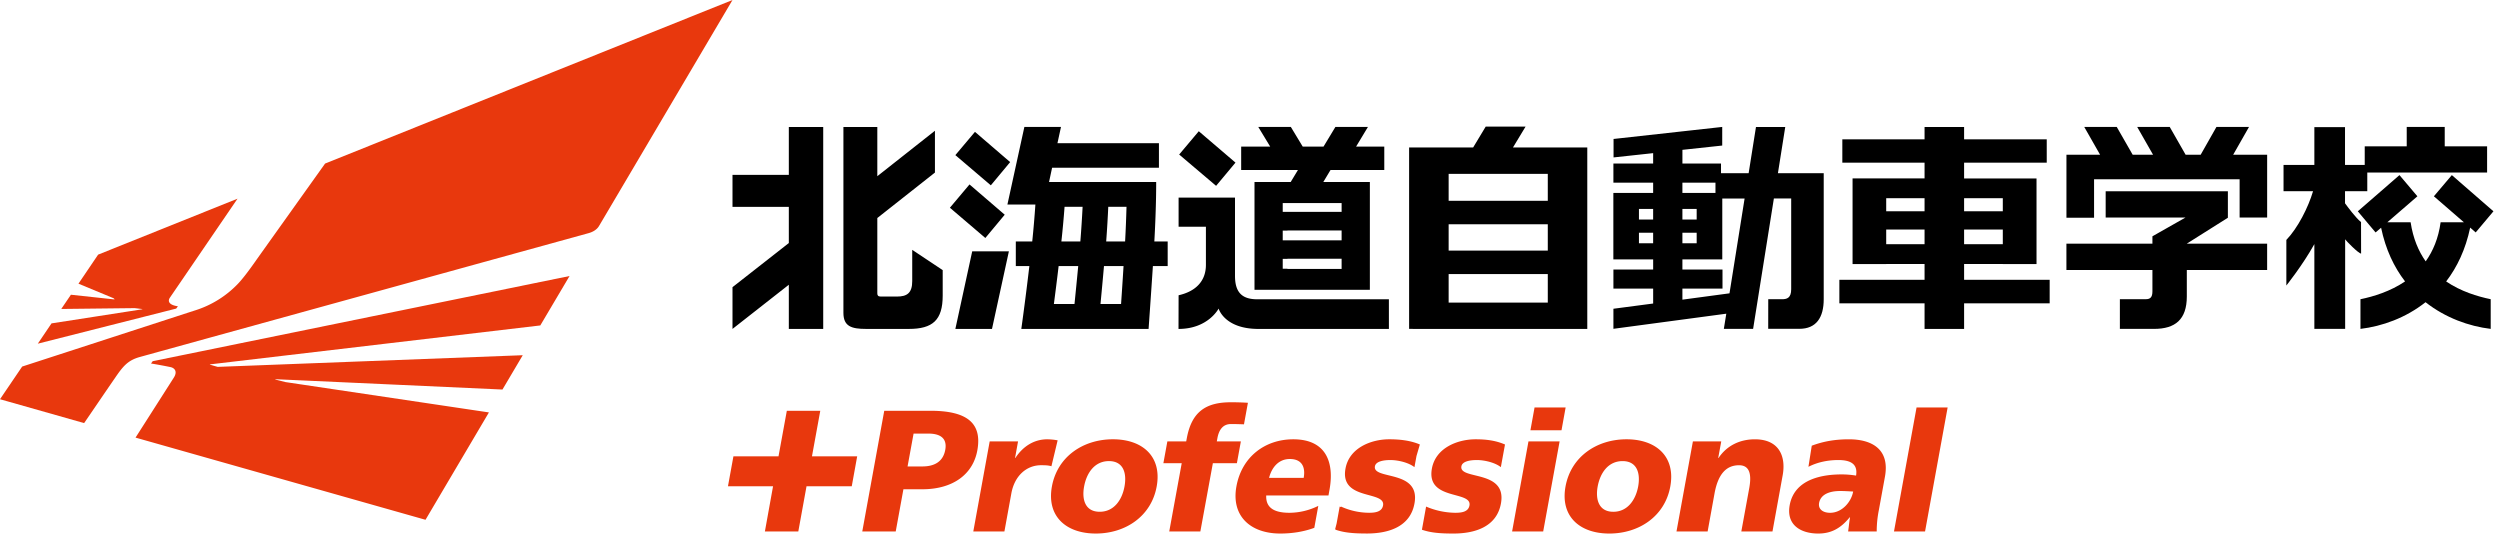
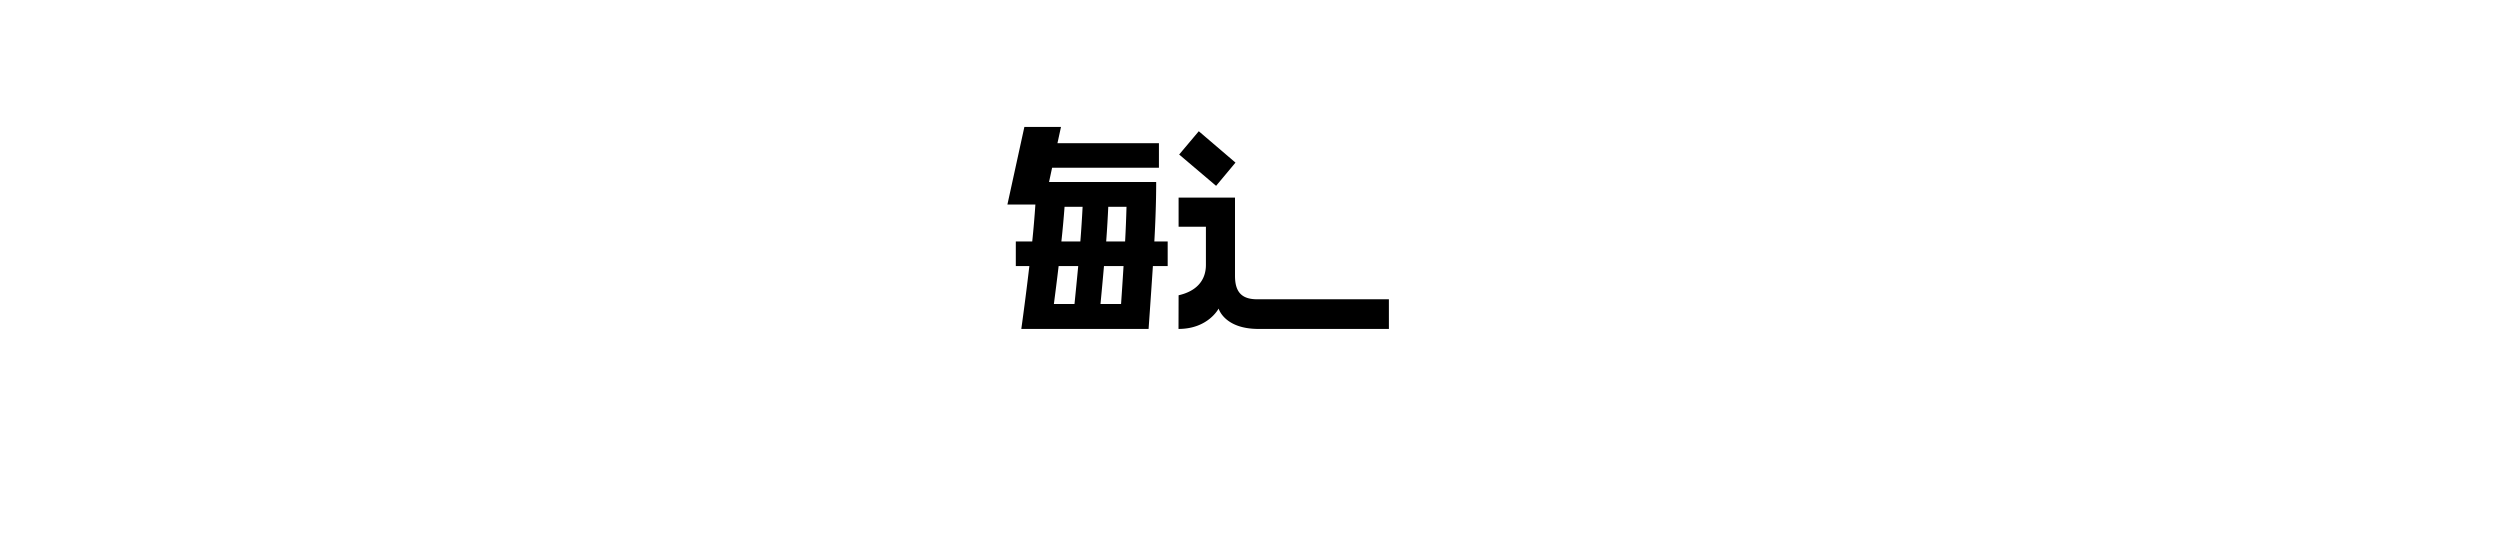
<svg xmlns="http://www.w3.org/2000/svg" width="164" height="35">
-   <path d="M163.391 19.628c-.87-.179-1.958-.509-2.923-1.165.72-.937 1.275-2.105 1.576-3.533l.361.318 1.165-1.387-2.729-2.374-1.178 1.39 1.968 1.703h-1.526c-.144 1.06-.504 1.897-.98 2.565-.471-.668-.827-1.5-.988-2.565h-1.526l1.97-1.703-1.176-1.39-2.733 2.374 1.165 1.387.363-.309c.295 1.42.851 2.588 1.572 3.522-.966.654-2.057.99-2.926 1.168v1.946c1.435-.173 2.968-.721 4.27-1.75 1.31 1.029 2.846 1.577 4.274 1.75v-1.947zM103.66 9.675h-4.41l.827-1.369h-2.615l-.824 1.369h-4.2v11.899h.238v.004h11.45V9.675h-.466zm-2.125 10.176h-6.504v-1.874h6.504v1.874zm0-3.41h-6.504v-1.727h6.504v1.727zm0-3.269h-6.504v-1.766h6.504v1.766zm41.921 2.81l2.693-1.698v-1.739h-8.017v1.724h5.238l-2.171 1.232v.485h-5.642v1.727h5.642v1.399c0 .382-.138.514-.428.514h-1.707v1.948h2.248c1.38 0 2.143-.614 2.143-2.124v-1.738h5.269v-1.727h-5.269v-.003z" />
-   <path d="M147.535 8.327h-2.136l-1.035 1.824h-.987l-1.042-1.824H140.2l1.041 1.824h-1.337l-1.045-1.824h-2.132l1.04 1.824h-2.208v4.133h1.812V11.76h9.548v2.509h1.806v-4.118h-2.229zm7.349 6.241c-.341-.266-.883-1.004-1.051-1.232v-.792h1.461V11.32h7.86V9.598h-2.78V8.326h-2.493v1.272h-2.755v1.221h-1.293v-2.48h-2.011v2.48H149.8v1.725h1.936c-.311 1.054-.996 2.411-1.751 3.195v2.991s1.065-1.329 1.837-2.716v5.56h2.02v-5.876c.045.084.871.933 1.046.937l-.004-2.067zm-92.212 7.009h2.403l1.108-5.089h-2.406zm3.594-10.943l-2.308-1.985-1.286 1.527 2.327 1.981zm-.356 3.451l-2.31-1.986-1.286 1.528 2.325 1.985zm19.234-2.931l-.474.786h-2.375v7.071h7.568V11.94h-3.054l.472-.786h3.528V9.619h-1.851l.778-1.292h-2.134l-.78 1.292H85.46l-.781-1.292h-2.136l.783 1.292h-1.905v1.535h3.723zm2.866 6.489h-3.554v-.014h-.309v-.648h.309v-.007h3.554v.669zm0-1.876h-3.863v-.64h.309v-.008h3.554v.648zm0-2.445v.577h-3.863v-.577h3.863zm-28.167 5.109c0 .802-.347 1.023-1.012 1.023H57.77c-.177 0-.218-.089-.218-.213v-4.939l3.78-2.982V8.577l-3.78 2.982V8.331h-2.224v12.188c0 .887.52 1.058 1.488 1.058h2.808c1.552 0 2.217-.571 2.217-2.186V17.72l-1.999-1.33v2.041zm-8.096-6.962h-3.695v2.101h3.695v2.374l-3.695 2.894v2.739l3.695-2.898v2.898h2.256V8.331h-2.256zm65.365-3.138h-1.92l-.481 3.03h-1.813v-.633h-2.531v-.899l2.611-.281V8.327l-7.129.789v1.211l2.597-.281v.682h-2.607v1.254h2.607v.674h-2.607v.029h-.003v4.33h2.611v.668h-2.607v1.249h2.607v.979l-2.607.343v1.316l7.405-.992-.161.996h1.92l1.362-8.553h1.136v5.952c0 .591-.294.656-.608.656h-.897l-.003 1.941h2.047c1.096 0 1.595-.728 1.595-1.941V11.36h-3.004l.48-3.029zm-8.666 7.626h-.931v-.691h.931v.691zm0-1.558h-.931v-.694h.931v.694zm1.92-2.418h2.169v.674h-2.169v-.674zm0 1.724h.936v.694h-.936v-.694zm0 1.561h.936v.691h-.936v-.691zm3.089 3.976l-3.089.415v-.725h2.63v-1.249h-2.63v-.668h2.616v-3.993h1.464l-.991 6.22zm15.39-1.925h2.54v.007h2.211v-5.619h-4.751v-1.033h5.421V9.141h-5.421v-.81h-2.594v.81h-5.394v1.531h5.394v1.033h-4.723v5.619h2.207v-.007h2.516v1.038h-5.589v1.544h5.589v1.679h2.594v-1.679h5.613v-1.544h-5.613v-1.038zm0-4.317h2.539v.858h-2.539V13zm0 2.059h2.539v.962h-2.539v-.962zm-2.594.962h-2.516v-.962h2.516v.962zm0-2.163h-2.516V13h2.516v.858z" />
  <path d="M82.878 19.632h-.417c-1.04 0-1.445-.513-1.445-1.54v-5.131h-3.7v1.911h1.792v2.5c0 1.108-.717 1.756-1.792 1.997l-.006 2.209c1.947 0 2.631-1.336 2.631-1.336s.37 1.336 2.617 1.336h8.554l-.001-1.946h-8.233zm-1.83-8.965L78.64 8.609l-1.287 1.528 2.423 2.054zm-5.323 5.172c.135-2.411.12-3.898.12-3.898h-7.028l.201-.938h7.008V9.394h-6.657l.232-1.067h-2.402l-1.113 5.092h1.835a68.33 68.33 0 01-.206 2.42h-1.078v1.614h.889a194.24 194.24 0 01-.528 4.125h8.349s.128-1.785.283-4.125h.97v-1.614h-.875zm-5.238 4.104h-1.352c.087-.679.2-1.537.311-2.491h1.285c-.09.954-.176 1.811-.244 2.491m.384-4.104h-1.244a64.88 64.88 0 00.208-2.274h1.184a81.357 81.357 0 01-.148 2.274m2.671 4.104h-1.35c.064-.679.146-1.537.229-2.491h1.283c-.057.954-.116 1.811-.162 2.491m.265-4.104h-1.241c.067-.896.109-1.666.136-2.274h1.197a84.476 84.476 0 01-.092 2.274" />
-   <path fill="#E8380D" d="M21.325 10.73s-4.144 5.81-4.507 6.321c-.54.774-.951 1.303-1.247 1.604a6.622 6.622 0 01-2.708 1.686c-.277.088-11.409 3.705-11.409 3.705L0 26.189l5.519 1.566s1.872-2.743 1.985-2.902c.555-.815.864-1.214 1.683-1.438.303-.086 29.105-8.033 29.434-8.123.264-.073.531-.223.674-.465C39.344 14.748 48.052 0 48.052 0L21.325 10.73z" />
-   <path fill="#E8380D" d="M37.362 18.107l-27.345 5.587-.111.153c.345.051 1.103.195 1.296.239.245.057.46.28.199.688l-2.51 3.933 19.022 5.391 4.16-7.043-13.347-1.99s-.629-.158-.648-.161c-.02-.008-.026-.027 0-.027s14.883.677 14.883.677l1.331-2.252-20.014.765-.502-.144c-.007-.003-.016-.017.009-.021l21.658-2.553 1.919-3.242zm-25.691 1.985c-.543-.073-.705-.306-.519-.575l4.43-6.484-9.145 3.671-1.29 1.905 2.301.955s.05.043.058.053c.008.01.006.025-.008.024-.017 0-2.846-.307-2.846-.307l-.634.934 4.815-.055s.48.058.489.058c.022.002.022.018.005.019-.013.004-5.948.924-5.948.924l-.899 1.331 9.077-2.301.114-.152zm42.139 6.855h-2.194l-.546 2.99h-2.958l-.358 1.964h2.958l-.535 2.964h2.192l.539-2.964h2.967l.356-1.964h-2.966zm7.224 0h-3.027l-1.442 7.918h2.194l.505-2.769h1.242c1.973 0 3.314-.952 3.607-2.551.323-1.782-.661-2.598-3.079-2.598m.975 2.564c-.152.827-.777 1.088-1.504 1.088h-.969l.395-2.156h.967c.725 0 1.257.263 1.111 1.068m7.372-.625a4.068 4.068 0 00-.676-.068c-.886 0-1.611.478-2.098 1.227h-.02l.197-1.09h-1.86l-1.076 5.91h2.041l.455-2.497c.209-1.156.996-1.849 1.948-1.849.238 0 .466 0 .681.068l.408-1.701zm3.627-.069c-1.952 0-3.646 1.135-4.003 3.097-.354 1.952.925 3.086 2.878 3.086 1.949 0 3.641-1.134 3.995-3.086.358-1.961-.92-3.097-2.87-3.097m.759 3.097c-.158.874-.685 1.658-1.628 1.658-.94 0-1.183-.784-1.022-1.658.161-.885.689-1.666 1.629-1.666.943 0 1.183.781 1.021 1.666m7.634-2.96h-1.579l.037-.195c.102-.577.374-.942.894-.942.308 0 .617.012.852.019l.258-1.413a16.374 16.374 0 00-1.117-.034c-1.634 0-2.574.613-2.894 2.371l-.037.195h-1.236l-.261 1.43h1.203l-.819 4.48h2.041l.821-4.48h1.576l.261-1.431zm3.437-.136c-1.84 0-3.372 1.135-3.728 3.085-.357 1.95.923 3.097 2.873 3.097.759 0 1.529-.113 2.235-.374l.261-1.44a4.325 4.325 0 01-1.884.453c-.999 0-1.564-.317-1.531-1.135h4.084l.067-.374c.32-1.758-.189-3.312-2.377-3.312m.684 2.529h-2.27c.172-.679.622-1.236 1.36-1.236.816 0 1.034.557.91 1.236m11.358-1.168c.511 0 1.203.167 1.576.467l.272-1.487c-.609-.261-1.227-.341-1.928-.341-1.179 0-2.619.558-2.867 1.919-.387 2.13 2.647 1.427 2.464 2.425-.077.41-.496.477-.917.477a4.99 4.99 0 01-1.928-.408l-.274 1.519c.567.194 1.148.25 2.069.25 1.336 0 2.829-.397 3.115-1.974.408-2.243-2.763-1.52-2.594-2.438.059-.328.571-.409 1.012-.409m-5.67 0c.511 0 1.201.167 1.578.467l.133-.73.222-.758c-.609-.261-1.31-.341-2.011-.341-1.179 0-2.619.558-2.867 1.919-.39 2.13 2.645 1.427 2.463 2.425-.076.41-.498.477-.919.477a4.506 4.506 0 01-1.84-.408l-.01.033-.076-.033-.202 1.113-.096.372a.073.073 0 00.025.008l-.002.025c.564.194 1.148.25 2.067.25 1.338 0 2.831-.397 3.115-1.974.41-2.243-2.763-1.52-2.594-2.438.062-.326.574-.407 1.014-.407m9.457-3.451l-.271 1.498h2.039l.271-1.498zm-1.473 8.137h2.039l1.078-5.911h-2.043zm7.507-6.048c-1.953 0-3.644 1.135-4.003 3.097-.355 1.952.925 3.086 2.873 3.086 1.951 0 3.645-1.134 4-3.086.36-1.961-.922-3.097-2.87-3.097m.762 3.097c-.162.874-.691 1.658-1.629 1.658-.941 0-1.186-.784-1.027-1.658.162-.885.688-1.666 1.633-1.666.939 0 1.185.781 1.023 1.666m7.656-3.096c-.932 0-1.816.375-2.384 1.227h-.021l.2-1.09h-1.86l-1.077 5.91h2.043l.453-2.497c.232-1.271.771-1.848 1.607-1.848.557 0 .873.374.673 1.486l-.523 2.859h2.044l.669-3.687c.224-1.225-.219-2.36-1.824-2.36m6.167 0c-.872 0-1.655.126-2.435.42l-.218 1.384c.626-.318 1.305-.443 1.963-.443.736 0 1.296.217 1.162 1.02a5.945 5.945 0 00-.938-.078c-1.09 0-3.089.215-3.416 2.019-.235 1.282.705 1.86 1.872 1.86.839 0 1.464-.328 2.065-1.065h.022c-.055.306-.078.611-.126.931h1.875a7.175 7.175 0 01.139-1.396l.402-2.202c.327-1.804-.86-2.45-2.367-2.45m-1.229 4.821c-.476 0-.796-.238-.724-.648.105-.565.688-.781 1.381-.781.304 0 .596.022.853.034-.124.692-.739 1.395-1.51 1.395m5.669-6.911l-1.481 8.137h2.038l1.482-8.137z" />
</svg>